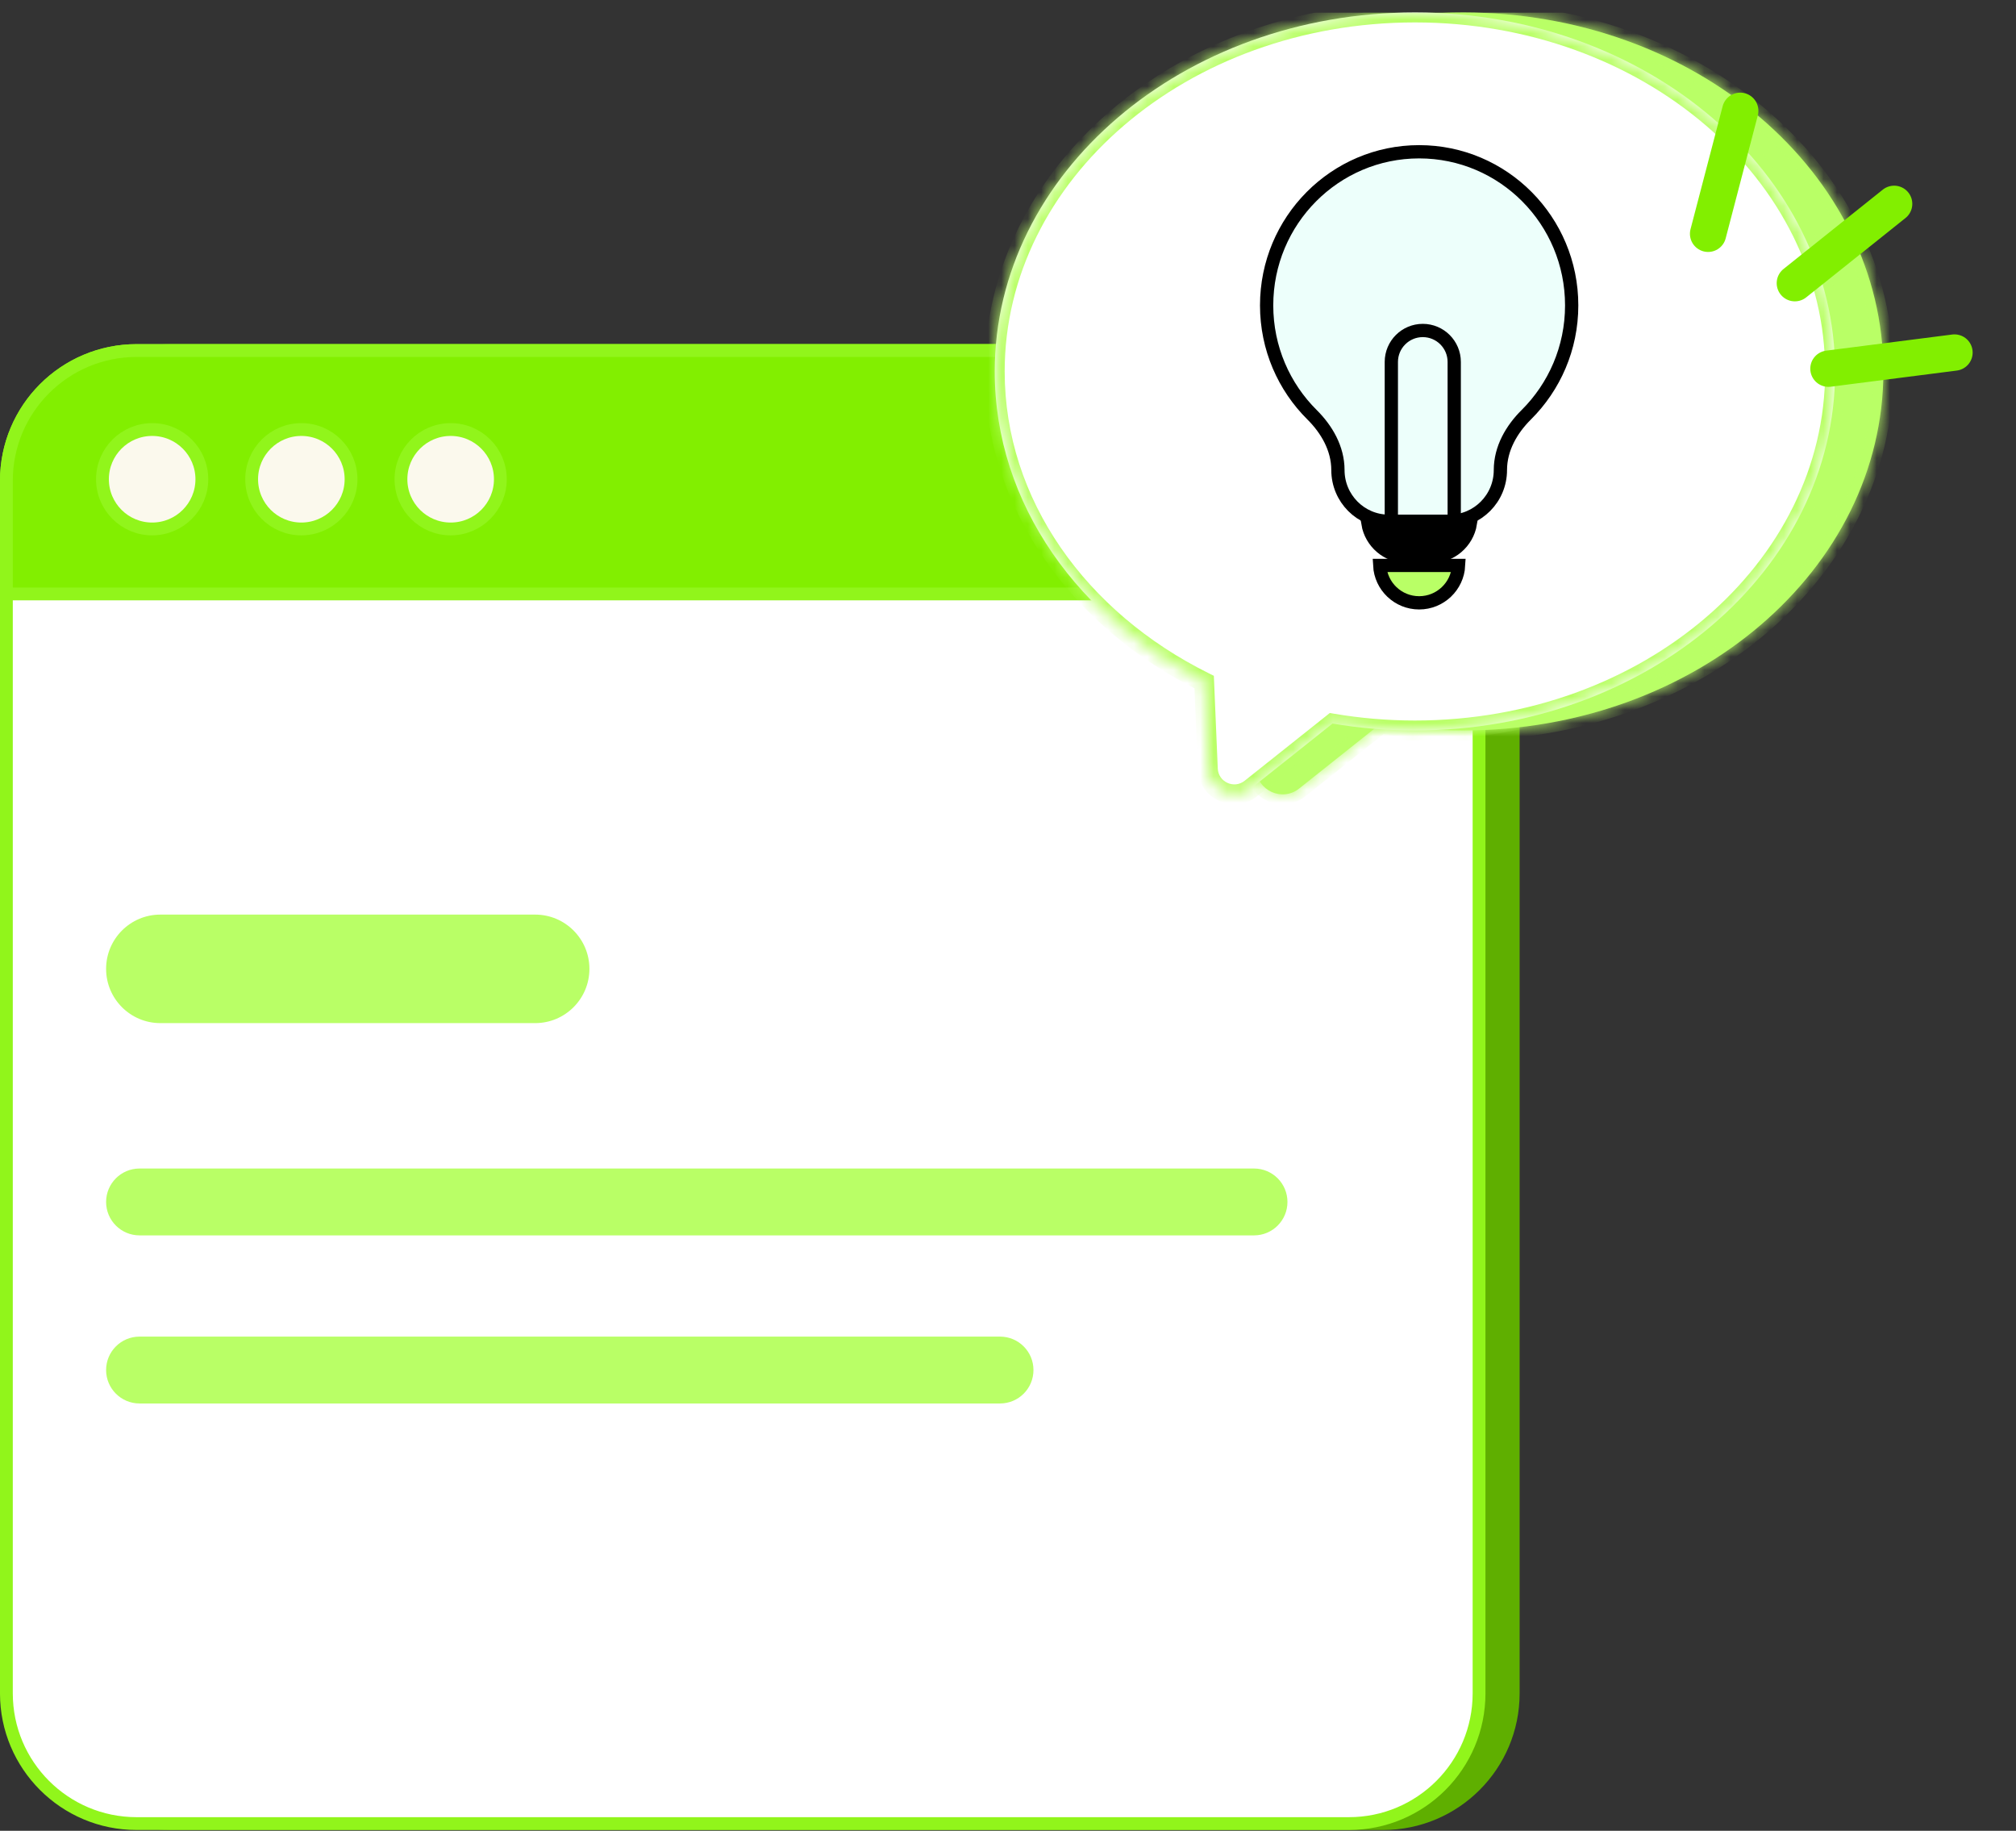
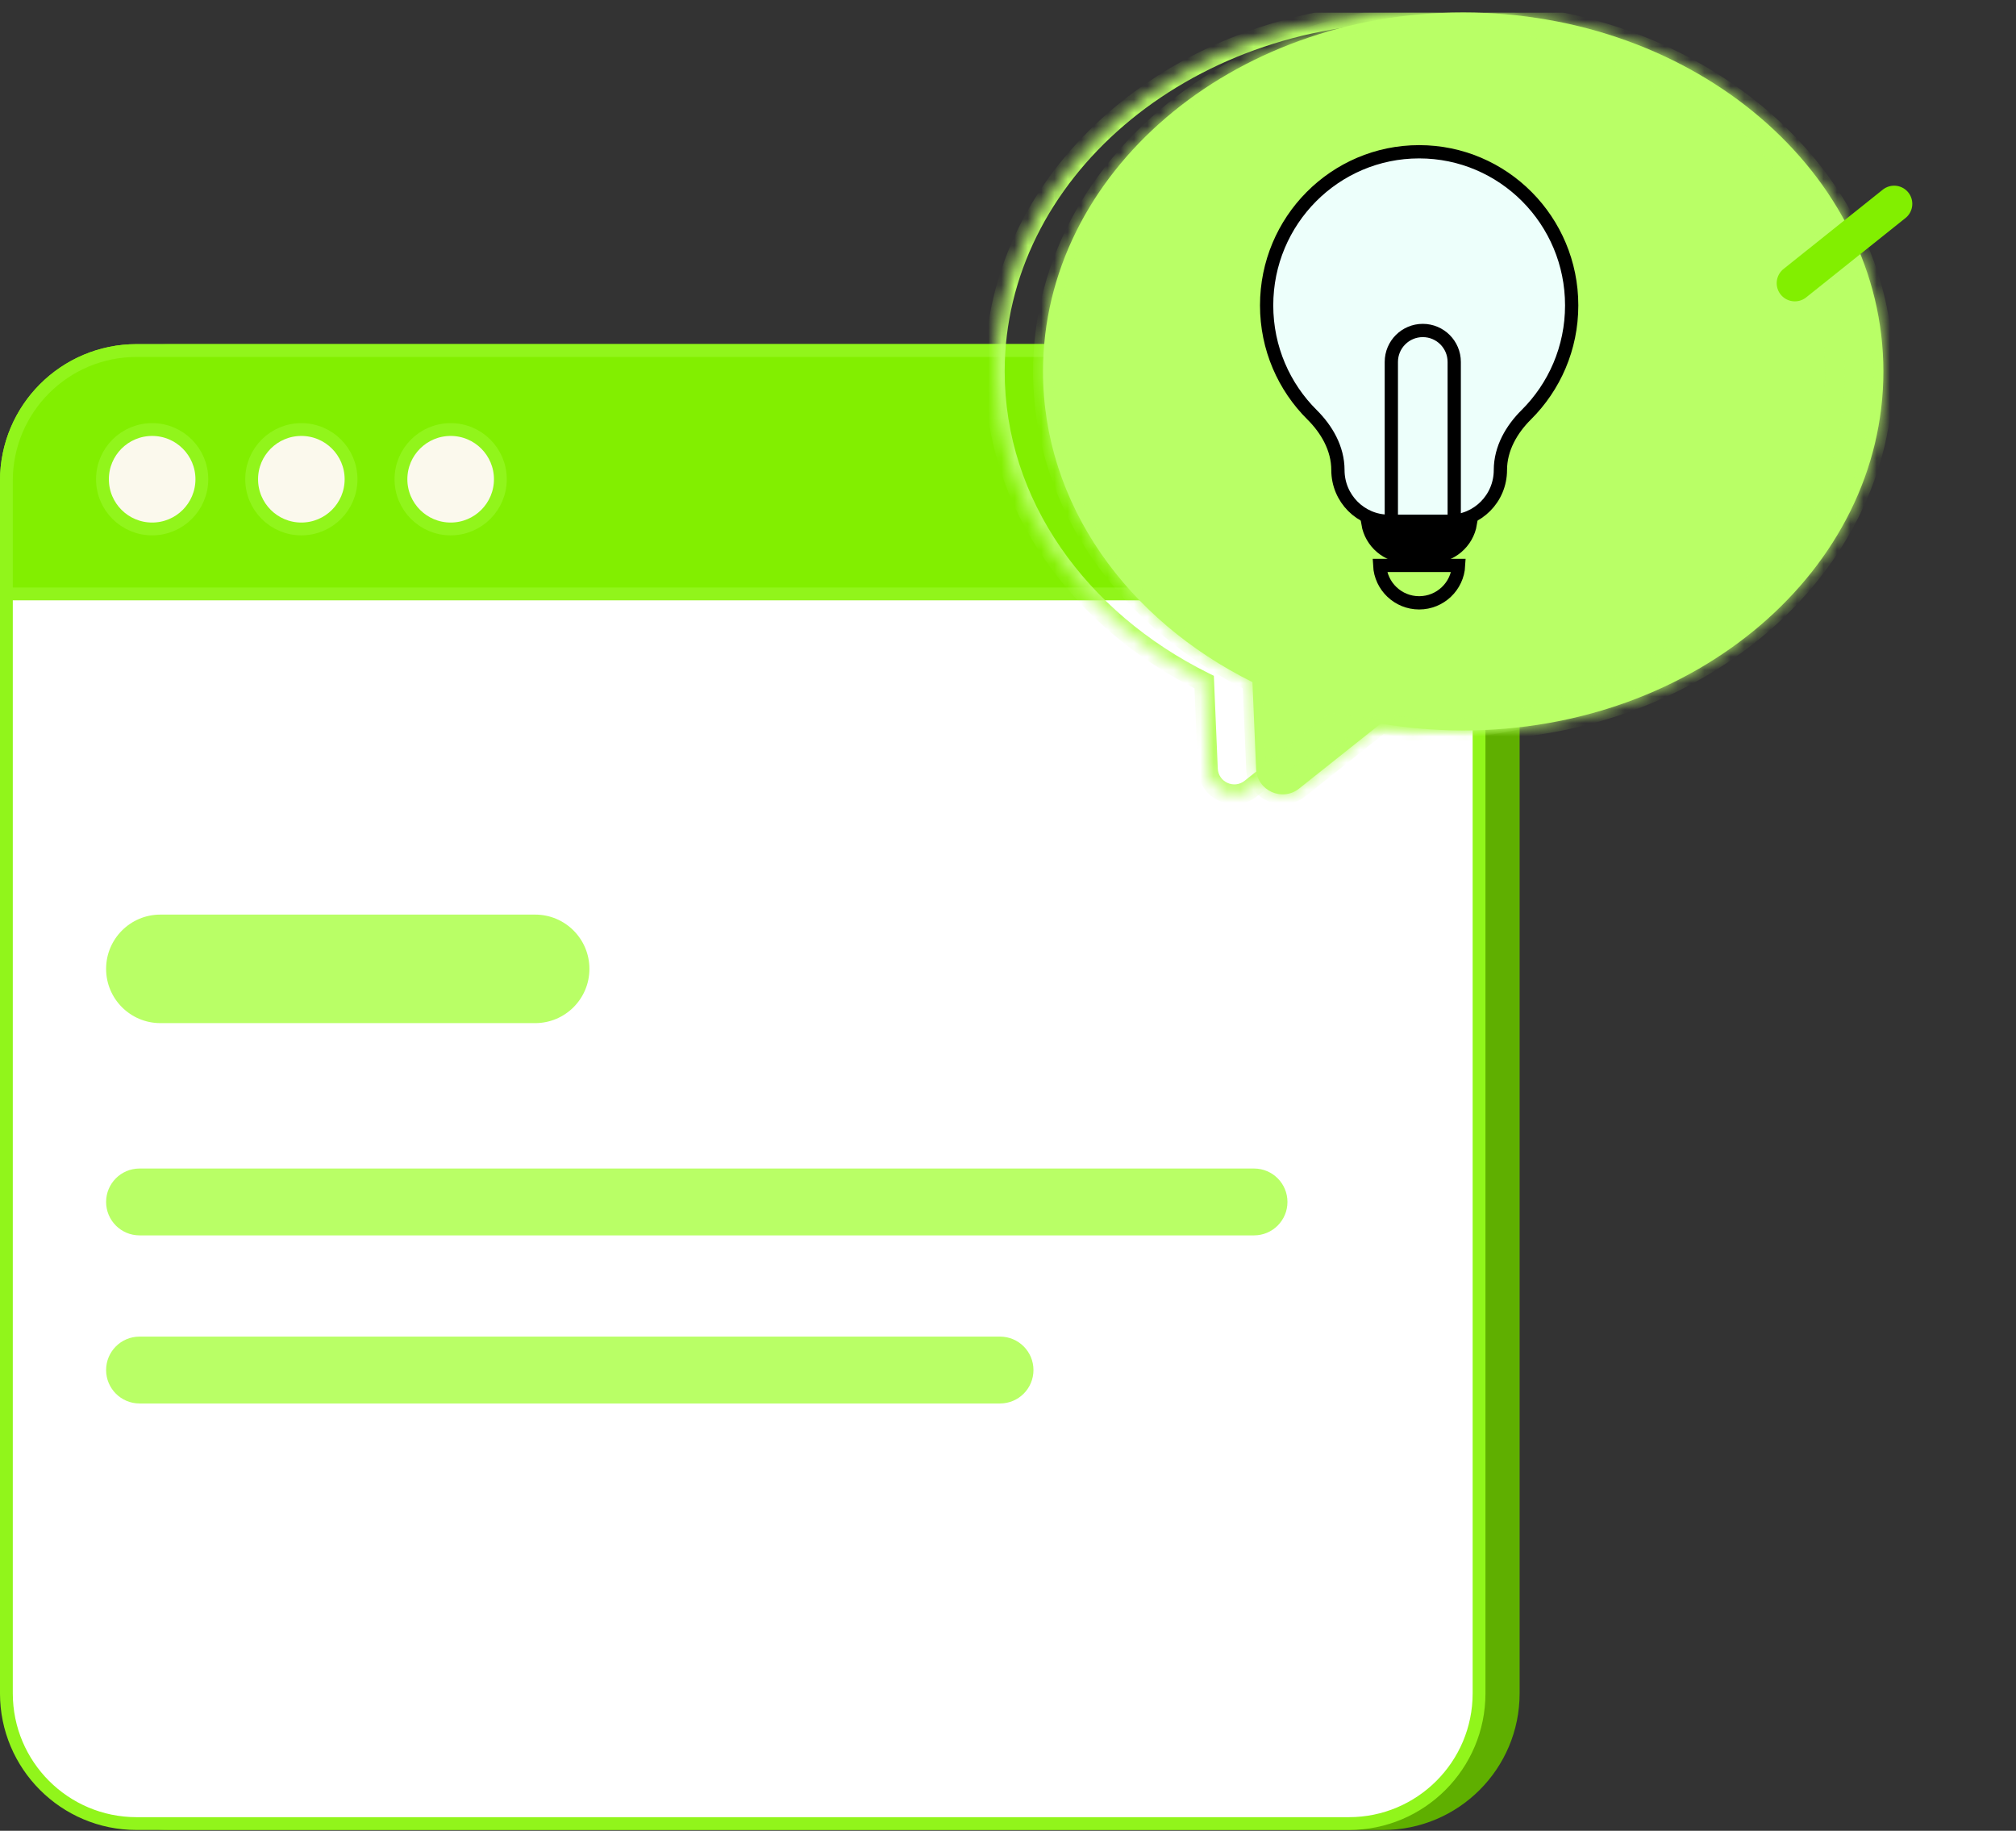
<svg xmlns="http://www.w3.org/2000/svg" width="152" height="138" viewBox="0 0 152 138" fill="none">
  <rect x="0" y="0" width="152" height="138" fill="#333333" stroke="none" />
  <g clip-path="url(#clip0_12592_38588)">
    <path d="M104.276 25.94H12.874C7.186 25.94 2.575 30.551 2.575 36.239V127.641C2.575 133.329 7.186 137.94 12.874 137.94H104.276C109.964 137.94 114.575 133.329 114.575 127.641V36.239C114.575 30.551 109.964 25.94 104.276 25.94Z" fill="#5FAF00" />
    <path d="M101.7 26.423H10.299C4.877 26.423 0.482 30.818 0.482 36.239V127.641C0.482 133.062 4.877 137.457 10.299 137.457H101.7C107.122 137.457 111.516 133.062 111.516 127.641V36.239C111.516 30.818 107.122 26.423 101.7 26.423Z" fill="white" stroke="#91F51B" stroke-width="0.966" />
    <path d="M10.299 26.423H101.701C107.122 26.423 111.517 30.818 111.517 36.239V44.768H0.482V36.239C0.482 30.818 4.877 26.423 10.299 26.423Z" fill="#82EF00" stroke="#91F51B" stroke-width="0.966" />
    <path d="M11.472 39.871C13.541 39.871 15.219 38.194 15.219 36.124C15.219 34.055 13.541 32.377 11.472 32.377C9.402 32.377 7.725 34.055 7.725 36.124C7.725 38.194 9.402 39.871 11.472 39.871Z" fill="#FBF9ED" stroke="#91F51B" stroke-width="0.966" stroke-miterlimit="10" />
    <path d="M22.721 39.871C24.79 39.871 26.468 38.194 26.468 36.124C26.468 34.055 24.79 32.377 22.721 32.377C20.651 32.377 18.974 34.055 18.974 36.124C18.974 38.194 20.651 39.871 22.721 39.871Z" fill="#FBF9ED" stroke="#91F51B" stroke-width="0.966" stroke-miterlimit="10" />
    <path d="M33.979 39.871C36.048 39.871 37.726 38.194 37.726 36.124C37.726 34.055 36.048 32.377 33.979 32.377C31.909 32.377 30.231 34.055 30.231 36.124C30.231 38.194 31.909 39.871 33.979 39.871Z" fill="#FBF9ED" stroke="#91F51B" stroke-width="0.966" stroke-miterlimit="10" />
    <path d="M40.35 68.94H12.09C9.831 68.94 8 70.771 8 73.03C8 75.289 9.831 77.12 12.09 77.12H40.35C42.609 77.12 44.44 75.289 44.44 73.03C44.44 70.771 42.609 68.94 40.35 68.94Z" fill="#B9FF66" />
    <path d="M94.55 88.08H10.52C9.128 88.08 8 89.208 8 90.6C8 91.992 9.128 93.12 10.52 93.12H94.55C95.942 93.12 97.07 91.992 97.07 90.6C97.07 89.208 95.942 88.08 94.55 88.08Z" fill="#B9FF66" />
    <path d="M75.4 100.75H10.52C9.128 100.75 8 101.878 8 103.27C8 104.662 9.128 105.79 10.52 105.79H75.4C76.792 105.79 77.92 104.662 77.92 103.27C77.92 101.878 76.792 100.75 75.4 100.75Z" fill="#B9FF66" />
    <path fill-rule="evenodd" clip-rule="evenodd" d="M110.321 55.06C127.817 55.06 142.001 42.945 142.001 28C142.001 13.055 127.817 0.94 110.321 0.94C92.824 0.94 78.641 13.055 78.641 28C78.641 37.998 84.989 46.73 94.43 51.415L94.707 57.959C94.776 59.593 96.671 60.458 97.951 59.439L104.109 54.54C106.117 54.881 108.195 55.06 110.321 55.06Z" fill="#B9FF66" />
    <mask id="mask0_12592_38588" style="mask-type:luminance" maskUnits="userSpaceOnUse" x="78" y="0" width="65" height="60">
      <path fill-rule="evenodd" clip-rule="evenodd" d="M110.321 55.06C127.817 55.06 142.001 42.945 142.001 28C142.001 13.055 127.817 0.94 110.321 0.94C92.824 0.94 78.641 13.055 78.641 28C78.641 37.998 84.989 46.73 94.43 51.415L94.707 57.959C94.776 59.593 96.671 60.458 97.951 59.439L104.109 54.54C106.117 54.881 108.195 55.06 110.321 55.06Z" fill="white" />
    </mask>
    <g mask="url(#mask0_12592_38588)">
      <path d="M94.43 51.415L95.18 51.383L95.161 50.94L94.764 50.743L94.43 51.415ZM104.109 54.54L104.234 53.8L103.904 53.744L103.642 53.953L104.109 54.54ZM141.251 28C141.251 42.424 127.518 54.31 110.321 54.31V55.81C128.116 55.81 142.751 43.465 142.751 28H141.251ZM110.321 1.69C127.518 1.69 141.251 13.576 141.251 28H142.751C142.751 12.534 128.116 0.19 110.321 0.19V1.69ZM79.391 28C79.391 13.576 93.123 1.69 110.321 1.69V0.19C92.525 0.19 77.891 12.534 77.891 28H79.391ZM94.764 50.743C85.525 46.159 79.391 37.659 79.391 28H77.891C77.891 38.337 84.453 47.301 94.097 52.087L94.764 50.743ZM95.457 57.927L95.18 51.383L93.681 51.447L93.958 57.99L95.457 57.927ZM97.484 58.852C96.684 59.489 95.5 58.948 95.457 57.927L93.958 57.99C94.053 60.237 96.658 61.426 98.418 60.026L97.484 58.852ZM103.642 53.953L97.484 58.852L98.418 60.026L104.576 55.127L103.642 53.953ZM110.321 54.31C108.237 54.31 106.202 54.135 104.234 53.8L103.983 55.279C106.033 55.627 108.152 55.81 110.321 55.81V54.31Z" fill="#B9FF66" />
    </g>
-     <path fill-rule="evenodd" clip-rule="evenodd" d="M106.68 55.06C124.176 55.06 138.36 42.945 138.36 28C138.36 13.055 124.176 0.94 106.68 0.94C89.184 0.94 75 13.055 75 28C75 37.998 81.348 46.73 90.79 51.415L91.067 57.959C91.136 59.593 93.03 60.458 94.31 59.439L100.468 54.54C102.477 54.881 104.554 55.06 106.68 55.06Z" fill="white" />
    <mask id="mask1_12592_38588" style="mask-type:luminance" maskUnits="userSpaceOnUse" x="75" y="0" width="64" height="60">
      <path fill-rule="evenodd" clip-rule="evenodd" d="M106.68 55.06C124.176 55.06 138.36 42.945 138.36 28C138.36 13.055 124.176 0.94 106.68 0.94C89.184 0.94 75 13.055 75 28C75 37.998 81.348 46.73 90.79 51.415L91.067 57.959C91.136 59.593 93.03 60.458 94.31 59.439L100.468 54.54C102.477 54.881 104.554 55.06 106.68 55.06Z" fill="white" />
    </mask>
    <g mask="url(#mask1_12592_38588)">
      <path d="M90.79 51.415L91.539 51.383L91.52 50.94L91.123 50.743L90.79 51.415ZM100.468 54.54L100.594 53.8L100.263 53.744L100.001 53.953L100.468 54.54ZM137.61 28C137.61 42.424 123.877 54.31 106.68 54.31V55.81C124.475 55.81 139.11 43.465 139.11 28H137.61ZM106.68 1.69C123.877 1.69 137.61 13.576 137.61 28H139.11C139.11 12.534 124.475 0.19 106.68 0.19V1.69ZM75.75 28C75.75 13.576 89.483 1.69 106.68 1.69V0.19C88.885 0.19 74.25 12.534 74.25 28H75.75ZM91.123 50.743C81.884 46.159 75.75 37.659 75.75 28H74.25C74.25 38.337 80.812 47.301 90.457 52.087L91.123 50.743ZM91.816 57.927L91.539 51.383L90.04 51.447L90.317 57.99L91.816 57.927ZM93.843 58.852C93.043 59.489 91.859 58.948 91.816 57.927L90.317 57.99C90.412 60.237 93.017 61.426 94.777 60.026L93.843 58.852ZM100.001 53.953L93.843 58.852L94.777 60.026L100.935 55.127L100.001 53.953ZM106.68 54.31C104.596 54.31 102.561 54.135 100.594 53.8L100.343 55.279C102.393 55.627 104.512 55.81 106.68 55.81V54.31Z" fill="#B9FF66" />
    </g>
    <path d="M107 45.44C105.408 45.44 104.108 44.192 104.026 42.621H109.974C109.891 44.192 108.591 45.44 107 45.44Z" fill="#B9FF66" stroke="black" />
    <path d="M103.139 39.47H110.861C110.624 40.876 109.4 41.947 107.926 41.947H106.075C104.601 41.947 103.377 40.876 103.139 39.47Z" fill="black" stroke="black" />
    <path d="M118.5 23.019C118.5 26.247 117.189 29.165 115.074 31.265C113.984 32.347 113.125 33.792 113.125 35.432C113.125 37.566 111.407 39.291 109.295 39.291H104.705C102.593 39.291 100.875 37.566 100.875 35.432C100.875 33.792 100.016 32.347 98.926 31.265C96.811 29.165 95.5 26.247 95.5 23.019C95.5 16.621 100.652 11.44 107 11.44C113.348 11.44 118.5 16.621 118.5 23.019Z" fill="#EDFFFB" stroke="black" />
    <path d="M104.902 39.339V27.282C104.902 25.972 105.964 24.911 107.273 24.911C108.583 24.911 109.644 25.972 109.644 27.282V39.339" stroke="black" />
    <path d="M142.812 15.365L135.326 21.345" stroke="#82EF00" stroke-width="2.739" stroke-linecap="round" stroke-linejoin="round" />
-     <path d="M131.208 8.352L128.785 17.622" stroke="#82EF00" stroke-width="2.739" stroke-linecap="round" stroke-linejoin="round" />
-     <path d="M147.362 26.574L137.859 27.79" stroke="#82EF00" stroke-width="2.739" stroke-linecap="round" stroke-linejoin="round" />
  </g>
  <defs>
    <clipPath id="clip0_12592_38588">
      <rect width="152" height="137" fill="white" transform="translate(0 0.94)" />
    </clipPath>
  </defs>
</svg>